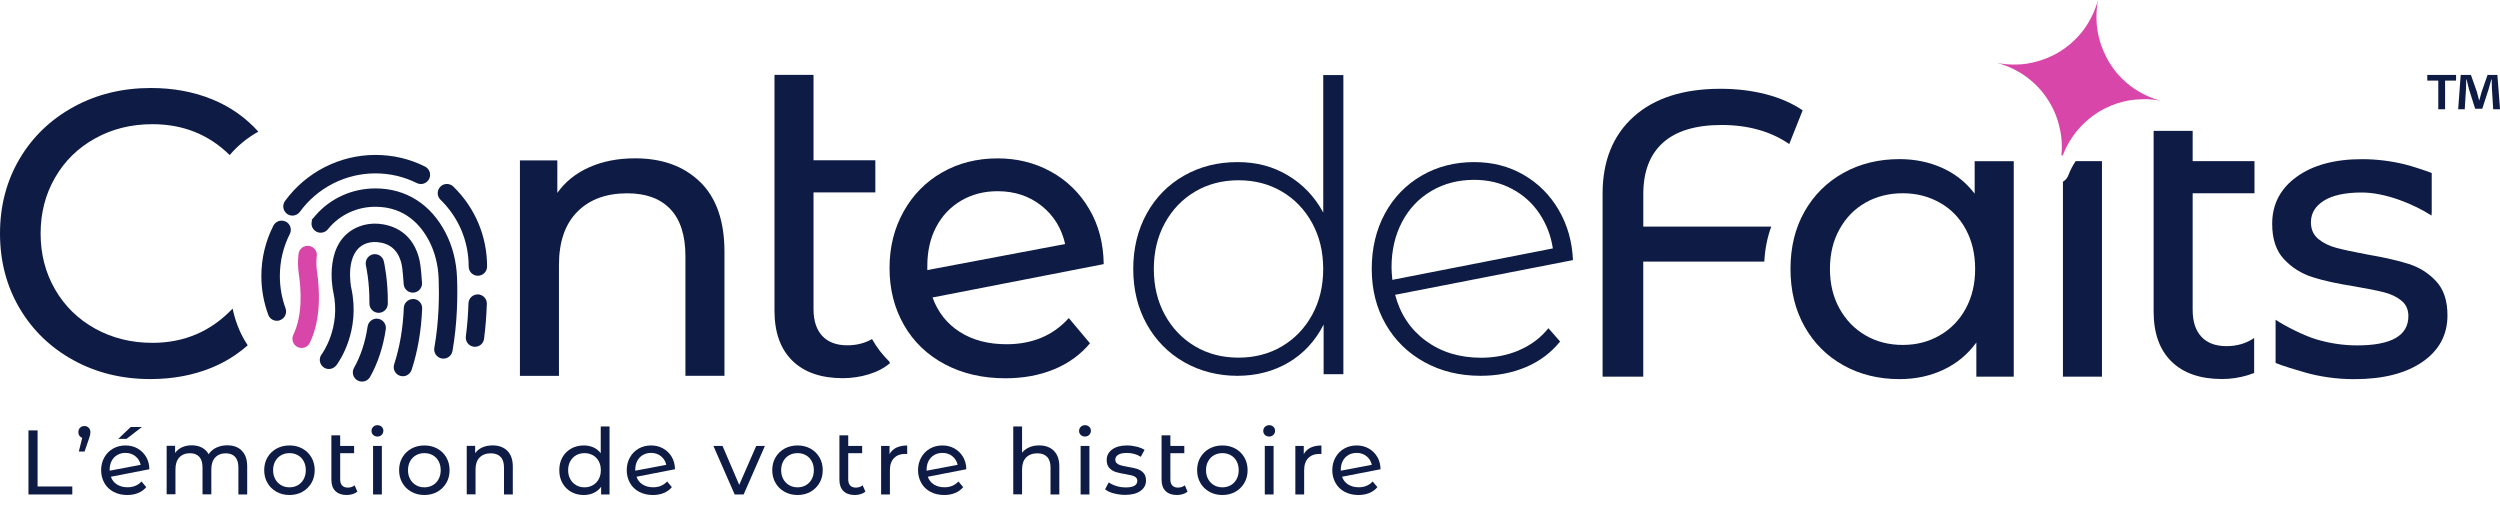
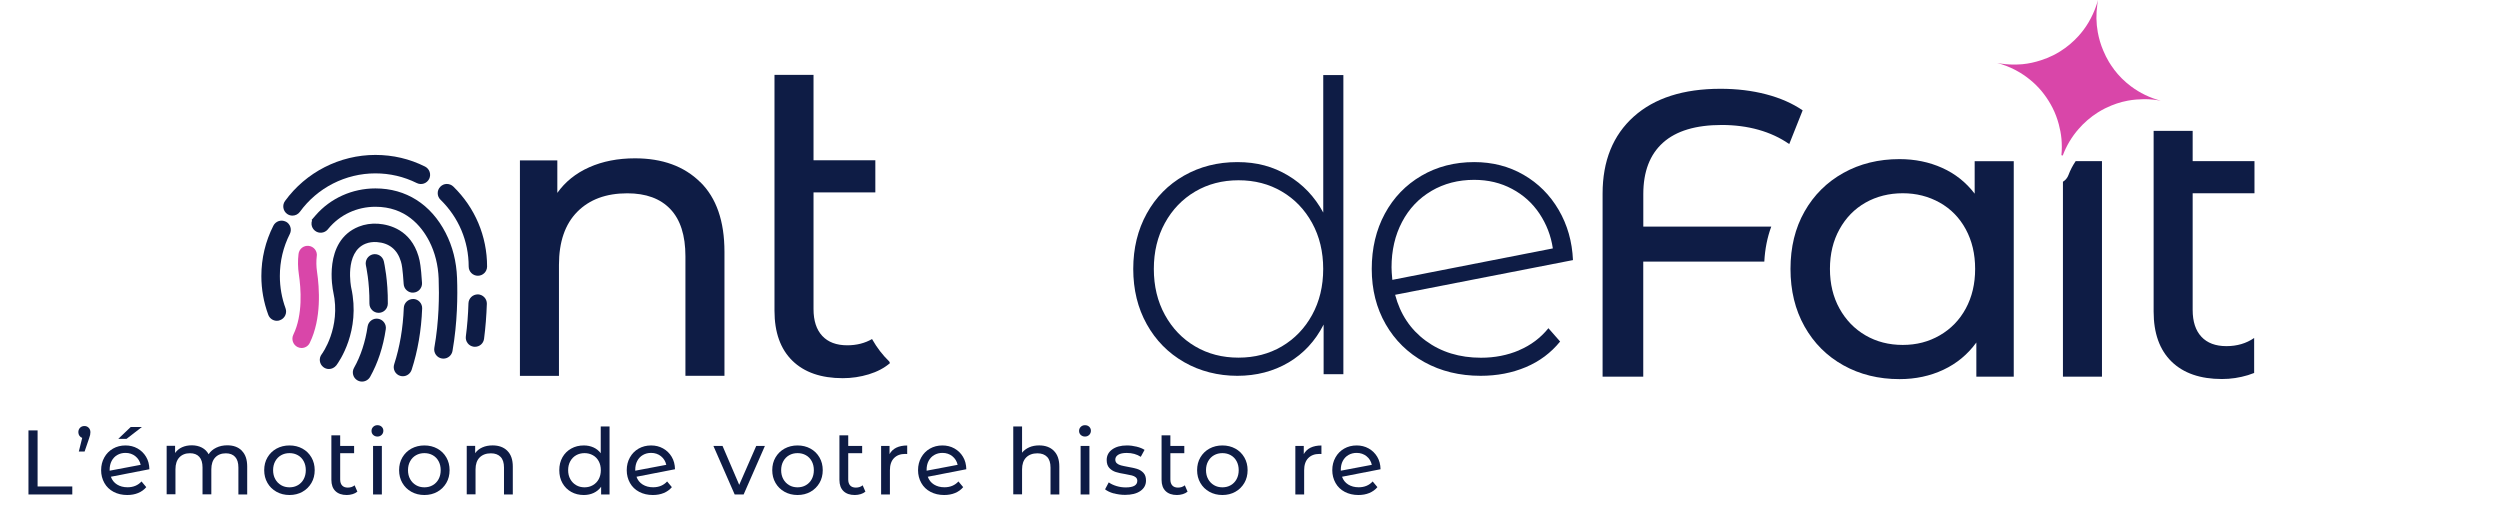
<svg xmlns="http://www.w3.org/2000/svg" id="Calque_1" data-name="Calque 1" viewBox="0 0 536.71 110.08">
  <defs>
    <style>      .cls-1 {        fill: #0e1c45;      }      .cls-2 {        fill: #d946a9;      }    </style>
  </defs>
  <g>
    <path class="cls-1" d="M6.11,92.4h1.96v12.04h7.45v1.71H6.11v-13.75Z" />
    <path class="cls-1" d="M19.05,91.84c.24.26.36.57.36.95,0,.2-.02.39-.06.58-.04.19-.12.46-.25.82l-.94,2.75h-1.24l.73-2.93c-.25-.09-.45-.25-.6-.46-.15-.22-.23-.47-.23-.76,0-.39.12-.71.37-.96s.56-.37.94-.37.67.13.91.38Z" />
    <path class="cls-1" d="M30.38,103.36l1.02,1.22c-.46.55-1.04.97-1.74,1.26-.7.29-1.48.43-2.35.43-1.1,0-2.08-.23-2.93-.68-.85-.45-1.51-1.08-1.97-1.9s-.7-1.73-.7-2.75.23-1.92.68-2.73c.45-.81,1.07-1.44,1.87-1.9.79-.45,1.69-.68,2.68-.68.94,0,1.8.21,2.57.64.77.43,1.39,1.03,1.85,1.8.46.77.69,1.66.71,2.67l-8.27,1.61c.26.72.7,1.28,1.33,1.67s1.37.59,2.25.59c1.24,0,2.25-.42,3.01-1.26ZM25.18,97.68c-.52.3-.92.72-1.21,1.27s-.43,1.18-.43,1.9v.2l6.66-1.26c-.17-.76-.55-1.38-1.14-1.85-.59-.47-1.3-.71-2.12-.71-.66,0-1.24.15-1.76.45ZM28.06,91.67h2.4l-3.3,2.55h-1.77l2.67-2.55Z" />
    <path class="cls-1" d="M51.92,96.78c.77.76,1.15,1.89,1.15,3.38v5.99h-1.89v-5.78c0-1.01-.23-1.77-.7-2.28-.46-.51-1.13-.77-1.99-.77-.96,0-1.72.3-2.28.89-.56.6-.84,1.45-.84,2.56v5.36h-1.89v-5.78c0-1.01-.23-1.77-.7-2.28-.46-.51-1.13-.77-1.99-.77-.96,0-1.72.3-2.28.89-.56.6-.84,1.45-.84,2.56v5.36h-1.89v-10.41h1.81v1.55c.38-.54.88-.95,1.49-1.23.62-.28,1.32-.42,2.1-.42s1.53.16,2.16.49c.63.33,1.11.8,1.45,1.43.39-.6.94-1.07,1.64-1.41.7-.34,1.49-.51,2.37-.51,1.31,0,2.35.38,3.11,1.14Z" />
    <path class="cls-1" d="M59.36,105.58c-.83-.46-1.47-1.09-1.94-1.9s-.7-1.72-.7-2.74.23-1.94.7-2.74,1.11-1.43,1.94-1.89c.83-.45,1.76-.68,2.79-.68s1.96.23,2.78.68c.82.45,1.46,1.08,1.93,1.89s.7,1.72.7,2.74-.23,1.94-.7,2.74-1.11,1.44-1.93,1.9c-.82.46-1.75.69-2.78.69s-1.96-.23-2.79-.69ZM63.95,104.16c.53-.31.95-.74,1.25-1.3.3-.56.45-1.2.45-1.92s-.15-1.36-.45-1.92c-.3-.56-.72-.99-1.25-1.29-.53-.3-1.13-.45-1.8-.45s-1.27.15-1.8.45c-.53.3-.95.73-1.26,1.29-.31.56-.46,1.2-.46,1.92s.15,1.36.46,1.92c.31.56.73.99,1.26,1.3.53.31,1.13.46,1.8.46s1.27-.15,1.8-.46Z" />
    <path class="cls-1" d="M76.73,105.54c-.28.24-.62.42-1.02.54-.41.12-.83.19-1.26.19-1.05,0-1.86-.28-2.44-.84-.58-.56-.87-1.37-.87-2.42v-9.55h1.89v2.28h2.99v1.55h-2.99v5.64c0,.56.14,1,.42,1.3.28.3.68.45,1.21.45.58,0,1.07-.16,1.47-.49l.59,1.36Z" />
    <path class="cls-1" d="M80.12,93.38c-.24-.24-.36-.52-.36-.87s.12-.63.36-.87.55-.36.91-.36.67.11.91.34.36.51.36.85-.12.65-.36.89-.55.36-.91.36-.67-.12-.91-.35ZM80.09,95.74h1.89v10.41h-1.89v-10.41Z" />
    <path class="cls-1" d="M88.32,105.58c-.83-.46-1.47-1.09-1.94-1.9s-.7-1.72-.7-2.74.23-1.94.7-2.74,1.11-1.43,1.94-1.89c.83-.45,1.76-.68,2.79-.68s1.96.23,2.78.68c.82.45,1.46,1.08,1.93,1.89s.7,1.72.7,2.74-.23,1.94-.7,2.74-1.11,1.44-1.93,1.9c-.82.46-1.75.69-2.78.69s-1.96-.23-2.79-.69ZM92.91,104.16c.53-.31.95-.74,1.25-1.3.3-.56.45-1.2.45-1.92s-.15-1.36-.45-1.92c-.3-.56-.72-.99-1.25-1.29-.53-.3-1.13-.45-1.8-.45s-1.27.15-1.8.45c-.53.3-.95.73-1.26,1.29-.31.56-.46,1.2-.46,1.92s.15,1.36.46,1.92c.31.56.73.99,1.26,1.3.53.31,1.13.46,1.8.46s1.27-.15,1.8-.46Z" />
    <path class="cls-1" d="M108.92,96.79c.78.77,1.17,1.89,1.17,3.37v5.99h-1.89v-5.78c0-1.01-.24-1.77-.73-2.28-.49-.51-1.18-.77-2.08-.77-1.02,0-1.83.3-2.42.89-.59.6-.88,1.45-.88,2.56v5.36h-1.89v-10.41h1.81v1.57c.38-.54.89-.95,1.54-1.24s1.38-.43,2.21-.43c1.32,0,2.37.38,3.15,1.15Z" />
    <path class="cls-1" d="M130.86,91.57v14.58h-1.81v-1.65c-.42.58-.95,1.02-1.59,1.32-.64.3-1.35.45-2.12.45-1.01,0-1.91-.22-2.71-.67-.8-.45-1.42-1.07-1.88-1.88s-.68-1.73-.68-2.78.23-1.97.68-2.77,1.08-1.42,1.88-1.87c.8-.45,1.7-.67,2.71-.67.75,0,1.43.14,2.06.42.63.28,1.15.7,1.57,1.25v-5.74h1.89ZM127.28,104.16c.54-.31.96-.74,1.26-1.3.3-.56.45-1.2.45-1.92s-.15-1.36-.45-1.92c-.3-.56-.72-.99-1.26-1.29-.54-.3-1.13-.45-1.79-.45s-1.27.15-1.8.45c-.53.3-.95.73-1.26,1.29-.31.56-.46,1.2-.46,1.92s.15,1.36.46,1.92c.31.56.73.99,1.26,1.3.53.31,1.13.46,1.8.46s1.25-.15,1.79-.46Z" />
    <path class="cls-1" d="M143.22,103.36l1.02,1.22c-.46.55-1.04.97-1.74,1.26-.7.29-1.48.43-2.35.43-1.1,0-2.08-.23-2.93-.68-.85-.45-1.51-1.08-1.97-1.9s-.7-1.73-.7-2.75.23-1.92.68-2.73c.45-.81,1.07-1.44,1.87-1.9.79-.45,1.69-.68,2.68-.68.94,0,1.8.21,2.57.64.77.43,1.39,1.03,1.85,1.8.46.77.69,1.66.71,2.67l-8.27,1.61c.26.72.7,1.28,1.33,1.67s1.37.59,2.25.59c1.24,0,2.25-.42,3.01-1.26ZM138.02,97.68c-.52.3-.92.72-1.21,1.27s-.43,1.18-.43,1.9v.2l6.66-1.26c-.17-.76-.55-1.38-1.14-1.85-.59-.47-1.3-.71-2.12-.71-.66,0-1.24.15-1.76.45Z" />
    <path class="cls-1" d="M164.21,95.74l-4.56,10.41h-1.93l-4.56-10.41h1.96l3.58,8.35,3.65-8.35h1.85Z" />
    <path class="cls-1" d="M168.43,105.58c-.83-.46-1.47-1.09-1.94-1.9s-.7-1.72-.7-2.74.23-1.94.7-2.74,1.11-1.43,1.94-1.89c.83-.45,1.76-.68,2.79-.68s1.96.23,2.78.68c.82.45,1.46,1.08,1.93,1.89s.7,1.72.7,2.74-.23,1.94-.7,2.74-1.11,1.44-1.93,1.9c-.82.46-1.75.69-2.78.69s-1.96-.23-2.79-.69ZM173.02,104.16c.53-.31.95-.74,1.25-1.3.3-.56.45-1.2.45-1.92s-.15-1.36-.45-1.92c-.3-.56-.72-.99-1.25-1.29-.53-.3-1.13-.45-1.8-.45s-1.27.15-1.8.45c-.53.3-.95.73-1.26,1.29-.31.56-.46,1.2-.46,1.92s.15,1.36.46,1.92c.31.56.73.99,1.26,1.3.53.31,1.13.46,1.8.46s1.27-.15,1.8-.46Z" />
    <path class="cls-1" d="M185.8,105.54c-.28.24-.62.42-1.02.54-.41.12-.83.19-1.26.19-1.05,0-1.86-.28-2.44-.84-.58-.56-.87-1.37-.87-2.42v-9.55h1.89v2.28h2.99v1.55h-2.99v5.64c0,.56.14,1,.42,1.3.28.3.68.45,1.21.45.58,0,1.07-.16,1.47-.49l.59,1.36Z" />
    <path class="cls-1" d="M192.42,96.11c.64-.31,1.42-.47,2.34-.47v1.83c-.1-.01-.25-.02-.43-.02-1.02,0-1.82.3-2.41.91s-.87,1.48-.87,2.6v5.19h-1.89v-10.41h1.81v1.75c.33-.6.81-1.06,1.45-1.38Z" />
    <path class="cls-1" d="M205.76,103.36l1.02,1.22c-.46.55-1.04.97-1.74,1.26-.7.29-1.48.43-2.35.43-1.1,0-2.08-.23-2.93-.68-.85-.45-1.51-1.08-1.97-1.9s-.7-1.73-.7-2.75.23-1.92.68-2.73c.45-.81,1.07-1.44,1.87-1.9.79-.45,1.69-.68,2.68-.68.94,0,1.8.21,2.57.64.77.43,1.39,1.03,1.85,1.8.46.77.69,1.66.71,2.67l-8.27,1.61c.26.72.7,1.28,1.33,1.67s1.37.59,2.25.59c1.24,0,2.25-.42,3.01-1.26ZM200.57,97.68c-.52.3-.92.72-1.21,1.27s-.43,1.18-.43,1.9v.2l6.66-1.26c-.17-.76-.55-1.38-1.14-1.85-.59-.47-1.3-.71-2.12-.71-.66,0-1.24.15-1.76.45Z" />
    <path class="cls-1" d="M226.25,96.79c.78.77,1.17,1.89,1.17,3.37v5.99h-1.89v-5.78c0-1.01-.24-1.77-.73-2.28-.49-.51-1.18-.77-2.08-.77-1.02,0-1.83.3-2.42.89-.59.6-.88,1.45-.88,2.56v5.36h-1.89v-14.58h1.89v5.64c.39-.5.91-.88,1.54-1.16.63-.28,1.35-.41,2.13-.41,1.32,0,2.37.38,3.15,1.15Z" />
    <path class="cls-1" d="M232.02,93.38c-.24-.24-.36-.52-.36-.87s.12-.63.36-.87.55-.36.91-.36.67.11.91.34.36.51.36.85-.12.65-.36.89-.55.36-.91.36-.67-.12-.91-.35ZM231.99,95.74h1.89v10.41h-1.89v-10.41Z" />
    <path class="cls-1" d="M239.09,105.93c-.79-.23-1.4-.52-1.85-.88l.79-1.49c.46.33,1.01.59,1.67.79s1.32.29,1.98.29c1.65,0,2.48-.47,2.48-1.42,0-.31-.11-.56-.33-.75-.22-.18-.5-.32-.83-.4s-.81-.18-1.42-.29c-.84-.13-1.52-.28-2.05-.45-.53-.17-.99-.46-1.37-.86-.38-.41-.57-.98-.57-1.71,0-.94.39-1.7,1.18-2.27.79-.57,1.84-.86,3.16-.86.69,0,1.39.09,2.08.26.69.17,1.26.4,1.71.69l-.81,1.49c-.85-.55-1.85-.83-3.01-.83-.8,0-1.41.13-1.83.39s-.63.61-.63,1.04c0,.34.12.61.35.81.24.2.53.34.87.43.35.09.83.2,1.46.31.84.14,1.52.3,2.03.46.52.16.96.44,1.33.83.37.39.55.94.55,1.65,0,.94-.4,1.69-1.21,2.25-.81.56-1.9.83-3.29.83-.85,0-1.67-.12-2.46-.34Z" />
    <path class="cls-1" d="M254.96,105.54c-.28.24-.62.42-1.02.54-.41.12-.83.19-1.26.19-1.05,0-1.86-.28-2.44-.84-.58-.56-.87-1.37-.87-2.42v-9.55h1.89v2.28h2.99v1.55h-2.99v5.64c0,.56.14,1,.42,1.3.28.3.68.45,1.21.45.58,0,1.07-.16,1.47-.49l.59,1.36Z" />
    <path class="cls-1" d="M259.64,105.58c-.83-.46-1.47-1.09-1.94-1.9s-.7-1.72-.7-2.74.23-1.94.7-2.74,1.11-1.43,1.94-1.89c.83-.45,1.76-.68,2.79-.68s1.96.23,2.78.68c.82.45,1.46,1.08,1.93,1.89s.7,1.72.7,2.74-.23,1.94-.7,2.74-1.11,1.44-1.93,1.9c-.82.46-1.75.69-2.78.69s-1.96-.23-2.79-.69ZM264.23,104.16c.53-.31.95-.74,1.25-1.3.3-.56.45-1.2.45-1.92s-.15-1.36-.45-1.92c-.3-.56-.72-.99-1.25-1.29-.53-.3-1.13-.45-1.8-.45s-1.27.15-1.8.45c-.53.3-.95.73-1.26,1.29-.31.56-.46,1.2-.46,1.92s.15,1.36.46,1.92c.31.56.73.99,1.26,1.3.53.31,1.13.46,1.8.46s1.27-.15,1.8-.46Z" />
-     <path class="cls-1" d="M271.56,93.38c-.24-.24-.36-.52-.36-.87s.12-.63.36-.87.55-.36.91-.36.67.11.91.34.36.51.36.85-.12.65-.36.89-.55.36-.91.36-.67-.12-.91-.35ZM271.53,95.74h1.89v10.41h-1.89v-10.41Z" />
    <path class="cls-1" d="M281.35,96.11c.64-.31,1.42-.47,2.34-.47v1.83c-.1-.01-.25-.02-.43-.02-1.02,0-1.82.3-2.41.91s-.87,1.48-.87,2.6v5.19h-1.89v-10.41h1.81v1.75c.33-.6.81-1.06,1.45-1.38Z" />
    <path class="cls-1" d="M294.69,103.36l1.02,1.22c-.46.55-1.04.97-1.74,1.26-.7.29-1.48.43-2.35.43-1.1,0-2.08-.23-2.93-.68-.85-.45-1.51-1.08-1.97-1.9s-.7-1.73-.7-2.75.23-1.92.68-2.73c.45-.81,1.07-1.44,1.87-1.9.79-.45,1.69-.68,2.68-.68.94,0,1.8.21,2.57.64.77.43,1.39,1.03,1.85,1.8.46.77.69,1.66.71,2.67l-8.27,1.61c.26.72.7,1.28,1.33,1.67s1.37.59,2.25.59c1.24,0,2.25-.42,3.01-1.26ZM289.49,97.68c-.52.3-.92.72-1.21,1.27s-.43,1.18-.43,1.9v.2l6.66-1.26c-.17-.76-.55-1.38-1.14-1.85-.59-.47-1.3-.71-2.12-.71-.66,0-1.24.15-1.76.45Z" />
  </g>
  <g>
    <g>
-       <path class="cls-1" d="M49.98,66.38s-.02-.06-.04-.09l-.02-.02c-4.66,4.89-10.39,7.33-17.19,7.33-4.54,0-8.64-1.02-12.31-3.05-3.67-2.04-6.53-4.84-8.6-8.42-2.07-3.58-3.1-7.58-3.1-12s1.03-8.42,3.1-12c2.06-3.58,4.93-6.39,8.6-8.42,3.67-2.04,7.77-3.05,12.31-3.05,6.57,0,12.09,2.21,16.58,6.63,1.71-2.01,3.75-3.69,6.15-5.03-2.77-3.07-6.1-5.4-9.99-6.97-3.96-1.6-8.32-2.4-13.09-2.4-6.11,0-11.64,1.35-16.58,4.06-4.95,2.71-8.81,6.43-11.61,11.17C1.4,38.86,0,44.2,0,50.13s1.4,11.27,4.19,16.02c2.79,4.74,6.65,8.47,11.56,11.17,4.92,2.71,10.43,4.06,16.54,4.06,4.77,0,9.15-.81,13.14-2.44,2.91-1.19,5.48-2.81,7.75-4.81-.23-.36-.46-.72-.68-1.09-1.19-2.06-2.02-4.28-2.53-6.65Z" />
      <path class="cls-1" d="M150.34,39.09c3.46,3.4,5.19,8.39,5.19,14.97v26.62h-8.38v-25.66c0-4.48-1.08-7.86-3.23-10.12-2.15-2.27-5.24-3.4-9.25-3.4-4.54,0-8.12,1.32-10.74,3.97-2.62,2.65-3.93,6.45-3.93,11.39v23.83h-8.38v-46.26h8.03v6.98c1.69-2.38,3.97-4.22,6.85-5.5,2.88-1.28,6.15-1.92,9.82-1.92,5.88,0,10.55,1.7,14.01,5.11Z" />
-       <path class="cls-1" d="M229.46,68.29l4.54,5.41c-2.04,2.44-4.61,4.31-7.72,5.59-3.11,1.28-6.59,1.92-10.43,1.92-4.89,0-9.22-1-13.01-3.01-3.78-2.01-6.71-4.81-8.77-8.42-2.07-3.61-3.1-7.68-3.1-12.22s1-8.52,3.01-12.13c2.01-3.61,4.77-6.41,8.29-8.42,3.52-2.01,7.49-3.01,11.91-3.01,4.19,0,8,.95,11.43,2.84,3.43,1.89,6.17,4.55,8.2,7.99,2.04,3.43,3.08,7.39,3.14,11.87l-36.75,7.16c1.16,3.2,3.13,5.67,5.89,7.42,2.76,1.75,6.09,2.62,9.99,2.62,5.53,0,9.98-1.86,13.35-5.59ZM206.37,43.06c-2.3,1.34-4.09,3.22-5.37,5.63-1.28,2.42-1.92,5.22-1.92,8.42v.87l29.59-5.59c-.76-3.37-2.44-6.11-5.06-8.2-2.62-2.09-5.76-3.14-9.43-3.14-2.91,0-5.51.67-7.81,2.01Z" />
      <path class="cls-1" d="M187.21,72.79c-1.54.89-3.31,1.34-5.31,1.34-2.33,0-4.12-.67-5.37-2.01-1.25-1.34-1.88-3.26-1.88-5.76v-25.05h13.27v-6.9h-13.27v-18.33h-8.38v50.62c0,4.66,1.28,8.23,3.84,10.74,2.56,2.5,6.17,3.75,10.82,3.75,1.92,0,3.78-.28,5.59-.83,1.8-.55,3.32-1.35,4.54-2.4l-.15-.35c-1.41-1.37-2.62-2.93-3.62-4.69-.03-.05-.05-.1-.08-.15Z" />
      <path class="cls-1" d="M432.32,34.6v46.26h-8.03v-7.33c-1.86,2.56-4.22,4.51-7.07,5.85-2.85,1.34-5.99,2.01-9.43,2.01-4.48,0-8.5-.99-12.05-2.97-3.55-1.98-6.33-4.76-8.34-8.34-2.01-3.58-3.01-7.69-3.01-12.35s1-8.76,3.01-12.31c2.01-3.55,4.79-6.31,8.34-8.29,3.55-1.98,7.56-2.97,12.05-2.97,3.32,0,6.37.63,9.16,1.88,2.79,1.25,5.12,3.1,6.98,5.54v-6.98h8.38ZM416.43,72c2.38-1.37,4.25-3.29,5.59-5.76,1.34-2.47,2.01-5.31,2.01-8.51s-.67-6.04-2.01-8.51c-1.34-2.47-3.2-4.38-5.59-5.72-2.39-1.34-5.03-2.01-7.94-2.01s-5.63.67-7.99,2.01c-2.36,1.34-4.22,3.24-5.59,5.72-1.37,2.47-2.05,5.31-2.05,8.51s.68,6.04,2.05,8.51c1.37,2.47,3.23,4.39,5.59,5.76,2.36,1.37,5.02,2.05,7.99,2.05s5.56-.68,7.94-2.05Z" />
      <path class="cls-1" d="M352.79,48.65v-6.98c0-4.83,1.41-8.51,4.23-11.04,2.82-2.53,7.03-3.8,12.61-3.8s10.59,1.37,14.49,4.1l2.88-7.24c-2.21-1.51-4.83-2.66-7.86-3.45-3.03-.79-6.28-1.18-9.78-1.18-7.97,0-14.18,1.99-18.63,5.98-4.45,3.99-6.68,9.5-6.68,16.54v39.28h8.73v-24.7h25.99c.14-2.7.64-5.2,1.49-7.51h-27.48Z" />
      <path class="cls-1" d="M477.98,74.31c-2.33,0-4.12-.67-5.37-2.01-1.25-1.34-1.88-3.26-1.88-5.76v-25.05h13.27v-6.9h-13.27v-6.49h-8.38v38.78c0,4.66,1.28,8.23,3.84,10.74,2.56,2.5,6.17,3.75,10.82,3.75,1.92,0,3.78-.28,5.59-.83.46-.14.9-.3,1.33-.47v-7.51c-1.68,1.16-3.67,1.75-5.95,1.75Z" />
-       <path class="cls-1" d="M516.34,35.3c-3.08-.75-6.17-1.13-9.25-1.13-5.88,0-10.56,1.27-14.05,3.8-3.49,2.53-5.24,5.89-5.24,10.08,0,3.26.84,5.79,2.53,7.59,1.69,1.8,3.71,3.08,6.07,3.84,2.36.76,5.4,1.43,9.12,2.01,2.73.47,4.84.89,6.33,1.27,1.48.38,2.72.98,3.71,1.79.99.81,1.48,1.92,1.48,3.32,0,4.19-3.67,6.28-11,6.28-2.97,0-5.91-.44-8.81-1.31-2.66-.8-6.77-2.9-8.7-4.19v9.26c1.24.56,4.46,1.51,6,1.96,3.49,1.02,7.13,1.53,10.91,1.53,6.17,0,11.04-1.24,14.62-3.71,3.58-2.47,5.37-5.8,5.37-9.99,0-3.14-.81-5.59-2.44-7.33-1.63-1.75-3.59-2.98-5.89-3.71-2.3-.73-5.31-1.41-9.03-2.05-2.79-.52-4.96-.99-6.5-1.4-1.54-.41-2.84-1.05-3.88-1.92-1.05-.87-1.57-2.06-1.57-3.58,0-1.92.93-3.46,2.79-4.63,1.86-1.16,4.57-1.75,8.12-1.75,5.12,0,11.2,2.51,14.98,4.95l.04-.81v-8.33c-1.23-.48-4.2-1.46-5.69-1.83Z" />
      <g>
        <path class="cls-1" d="M288.4,16.09v64.24h-4.24v-10.65c-1.79,3.52-4.3,6.23-7.53,8.14-3.23,1.9-6.9,2.86-11,2.86s-8.02-.98-11.43-2.94c-3.41-1.96-6.08-4.67-8.01-8.14-1.93-3.46-2.9-7.42-2.9-11.86s.97-8.41,2.9-11.9c1.93-3.49,4.6-6.2,8.01-8.14,3.4-1.93,7.21-2.9,11.43-2.9s7.66.95,10.87,2.86c3.2,1.9,5.73,4.56,7.58,7.97v-29.52h4.33ZM275.2,74.36c2.74-1.62,4.91-3.87,6.49-6.75,1.59-2.89,2.38-6.18,2.38-9.87s-.79-6.98-2.38-9.87c-1.59-2.89-3.75-5.14-6.49-6.75-2.74-1.62-5.84-2.42-9.31-2.42s-6.57.81-9.31,2.42c-2.74,1.62-4.91,3.87-6.49,6.75-1.59,2.89-2.38,6.18-2.38,9.87s.79,6.98,2.38,9.87c1.59,2.89,3.75,5.14,6.49,6.75,2.74,1.62,5.84,2.42,9.31,2.42s6.57-.81,9.31-2.42Z" />
        <path class="cls-1" d="M326.14,75.18c2.51-1.07,4.6-2.64,6.28-4.72l2.51,2.86c-1.96,2.42-4.42,4.26-7.36,5.5-2.94,1.24-6.18,1.86-9.7,1.86-4.5,0-8.53-.98-12.08-2.94-3.55-1.96-6.32-4.67-8.31-8.14s-2.99-7.42-2.99-11.86.94-8.4,2.81-11.86c1.87-3.46,4.49-6.18,7.84-8.14,3.35-1.96,7.13-2.94,11.34-2.94,3.92,0,7.46.91,10.61,2.73,3.15,1.82,5.66,4.33,7.53,7.53,1.87,3.2,2.9,6.8,3.07,10.78l-38.18,7.45c1.1,4.16,3.29,7.45,6.58,9.87,3.29,2.42,7.24,3.64,11.86,3.64,2.94,0,5.67-.53,8.18-1.6ZM307.31,40.99c-2.71,1.59-4.82,3.81-6.32,6.67-1.5,2.86-2.25,6.1-2.25,9.74,0,.64.06,1.53.17,2.68l34.46-6.75c-.4-2.71-1.36-5.19-2.86-7.45-1.5-2.25-3.46-4.03-5.89-5.32-2.42-1.3-5.14-1.95-8.14-1.95-3.41,0-6.47.79-9.18,2.38Z" />
      </g>
      <g>
        <path class="cls-1" d="M100.62,57.23c0,1.09.89,1.97,1.97,1.97s1.97-.88,1.98-1.97c0-6.53-2.58-12.63-7.25-17.18-.38-.37-.87-.55-1.4-.56-.53,0-1.02.22-1.39.6-.37.38-.57.88-.56,1.4,0,.53.22,1.02.6,1.39,3.9,3.8,6.05,8.89,6.05,14.35Z" />
        <path class="cls-1" d="M64.38,45.48c3.75-5.18,9.81-8.26,16.21-8.26,3.12,0,6.11.7,8.91,2.09.98.47,2.14.08,2.64-.91.47-.98.08-2.14-.89-2.64-3.31-1.66-6.89-2.5-10.66-2.5-7.65,0-14.9,3.7-19.4,9.89-.64.88-.44,2.12.43,2.76.34.25.74.38,1.16.38.63,0,1.21-.29,1.6-.81Z" />
        <path class="cls-1" d="M61.34,47.58c-.97-.49-2.16-.1-2.65.87-1.71,3.38-2.58,7.02-2.58,10.83,0,2.84.5,5.63,1.48,8.29.28.78,1.02,1.3,1.85,1.3.27,0,.51-.05.69-.14.49-.18.89-.55,1.11-1.03.22-.48.24-1.02.06-1.51-.81-2.22-1.22-4.55-1.22-6.93,0-3.18.72-6.23,2.15-9.05.48-.97.08-2.15-.88-2.64Z" />
        <path class="cls-1" d="M95.68,50.01c-3.17-6.16-8.52-9.56-15.08-9.56-4.98,0-9.63,2.1-12.82,5.75h0s-.89,1.03-.89,1.03l.1.09c-.1.28-.14.58-.11.88.06.52.31.99.72,1.32.83.69,2.08.56,2.78-.28l.11-.14c2.46-2.99,6.14-4.71,10.1-4.71,6.41,0,9.83,4.03,11.57,7.41,1.22,2.39,1.9,5.09,2.01,8.02.14,3.61.09,9.12-.93,14.86-.18,1.08.54,2.1,1.61,2.28.11.02.23.03.34.03.95,0,1.77-.68,1.95-1.63,1.06-6.05,1.12-11.86.98-15.68-.13-3.52-.95-6.78-2.45-9.68Z" />
        <path class="cls-1" d="M102.58,63.2c-1.09,0-1.97.84-2.01,1.92-.07,2.41-.26,4.8-.56,7.1-.07.52.07,1.04.39,1.46.31.41.76.67,1.27.75.12.02.22.02.29.02,1.01,0,1.83-.72,1.96-1.72.31-2.38.51-4.9.6-7.52.02-1.08-.84-1.98-1.94-2.02Z" />
        <path class="cls-2" d="M68.01,54.99c.07-.52-.07-1.03-.39-1.45-.33-.42-.8-.69-1.32-.75-.52-.07-1.04.07-1.46.39-.42.33-.68.8-.75,1.33-.17,1.45-.15,2.93.07,4.39.45,3.01.89,8.69-1.19,12.96-.47.98-.06,2.17.92,2.65.28.13.56.2.85.2.75,0,1.45-.43,1.76-1.1,2.56-5.22,2.07-11.81,1.56-15.27-.17-1.14-.18-2.27-.06-3.34Z" />
        <path class="cls-1" d="M88.72,64.19h-.03c-1.07,0-1.96.85-2,1.9-.17,4.33-.86,8.4-2.06,12.1-.17.51-.13,1.04.11,1.52.24.47.65.82,1.18.98.21.06.39.08.57.08.84,0,1.59-.54,1.88-1.37,1.31-4.02,2.08-8.46,2.26-13.18.02-.52-.17-1.02-.52-1.41-.36-.39-.85-.62-1.39-.63Z" />
        <path class="cls-1" d="M75.4,61.77c-.02-.08-1.53-7.6,3.08-9.45.73-.29,1.56-.41,2.41-.35,2.66.19,4.4,1.59,5.18,4.17.12.38.2.79.28,1.38.09.76.23,1.94.31,3.44.03.53.26,1.02.66,1.37.4.35.9.53,1.43.49,1.09-.07,1.91-.99,1.85-2.08-.1-1.81-.26-3.12-.34-3.73-.1-.76-.23-1.4-.42-2.02-1.69-5.62-6.15-6.77-8.67-6.96-1.45-.1-2.89.12-4.16.63-7.72,3.09-5.57,13.52-5.47,13.97,1.73,7.75-2.43,13.37-2.48,13.42-.66.86-.5,2.1.36,2.76.34.27.76.41,1.2.41.6,0,1.17-.28,1.59-.79.54-.73,5.26-7.35,3.19-16.67Z" />
        <path class="cls-1" d="M81.17,68.43c-1.08-.17-2.08.58-2.25,1.66-.49,3.33-1.47,6.32-2.92,8.89-.26.46-.32.99-.18,1.5.14.51.47.93.92,1.18.3.17.63.26.98.26.71,0,1.37-.38,1.73-1,1.67-2.98,2.81-6.43,3.37-10.24.08-.52-.05-1.04-.36-1.46-.31-.43-.78-.71-1.3-.79Z" />
        <path class="cls-1" d="M80.03,54.61c-1.05.25-1.71,1.31-1.47,2.39,0,.03.8,3.48.75,8.18,0,1.08.87,1.97,1.96,1.98h.01c1.08,0,1.95-.85,1.98-1.96.05-5.04-.77-8.71-.86-9.12-.26-1.06-1.29-1.71-2.38-1.47Z" />
      </g>
      <path class="cls-1" d="M442.88,39.03v41.83h8.38v-46.26h-5.65c-.63.93-1.15,1.92-1.54,2.97-.23.63-.66,1.12-1.19,1.45Z" />
      <path class="cls-2" d="M453.85,14.9c-.39-.51-.75-1.05-1.09-1.6-.47-.77-.86-1.59-1.22-2.43-.54-1.26-.93-2.59-1.18-3.95-.35-1.93-.39-3.93-.1-5.96.05-.32.07-.64.14-.96-.29,1.1-.68,2.14-1.15,3.14-.54,1.16-1.18,2.25-1.93,3.25-.35.47-.72.91-1.1,1.34-1.16,1.28-2.49,2.4-3.95,3.31-.49.3-.99.59-1.5.84-.83.42-1.7.76-2.59,1.05-1.3.43-2.65.73-4.04.86-.31.03-.62.04-.94.05-.13,0-.26.02-.39.02-.12,0-.23,0-.35,0-.07,0-.13,0-.2,0-.54,0-1.09-.03-1.64-.08-.62-.06-1.24-.14-1.86-.26,1.34.35,2.6.84,3.79,1.45.39.2.78.42,1.16.65,1,.61,1.93,1.31,2.79,2.08.86.77,1.64,1.62,2.33,2.54.69.91,1.3,1.89,1.82,2.91.57,1.12,1.01,2.31,1.34,3.54.27,1.01.47,2.04.57,3.09.05.58.08,1.17.08,1.77,0,.59-.03,1.17-.09,1.77l.29.07c.79-2.13,1.96-4.05,3.39-5.69,1.2-1.38,2.58-2.57,4.11-3.54.51-.32,1.03-.62,1.57-.89.09-.04.18-.08.26-.12,1.46-.71,3.01-1.24,4.63-1.54.59-.11,1.2-.19,1.8-.24.2-.02.41-.02.61-.03.34-.02.68-.05,1.02-.05.13,0,.26,0,.39,0,1.08.02,2.18.12,3.28.34-2.38-.63-4.53-1.69-6.39-3.08-1.4-1.04-2.63-2.27-3.67-3.64Z" />
    </g>
-     <path class="cls-1" d="M527.28,16.09v1.22h-2.36v6.15h-1.46v-6.15h-2.36v-1.22h6.18ZM535.25,23.46l-.27-4.34c-.03-.57-.03-1.27-.05-2.06h-.08c-.19.65-.41,1.52-.62,2.2l-1.33,4.09h-1.52l-1.33-4.2c-.14-.57-.35-1.44-.51-2.09h-.08c0,.68-.03,1.38-.05,2.06l-.27,4.34h-1.41l.54-7.37h2.2l1.27,3.6c.16.57.3,1.11.49,1.87h.03c.19-.68.35-1.3.51-1.84l1.27-3.63h2.11l.57,7.37h-1.46Z" />
  </g>
</svg>